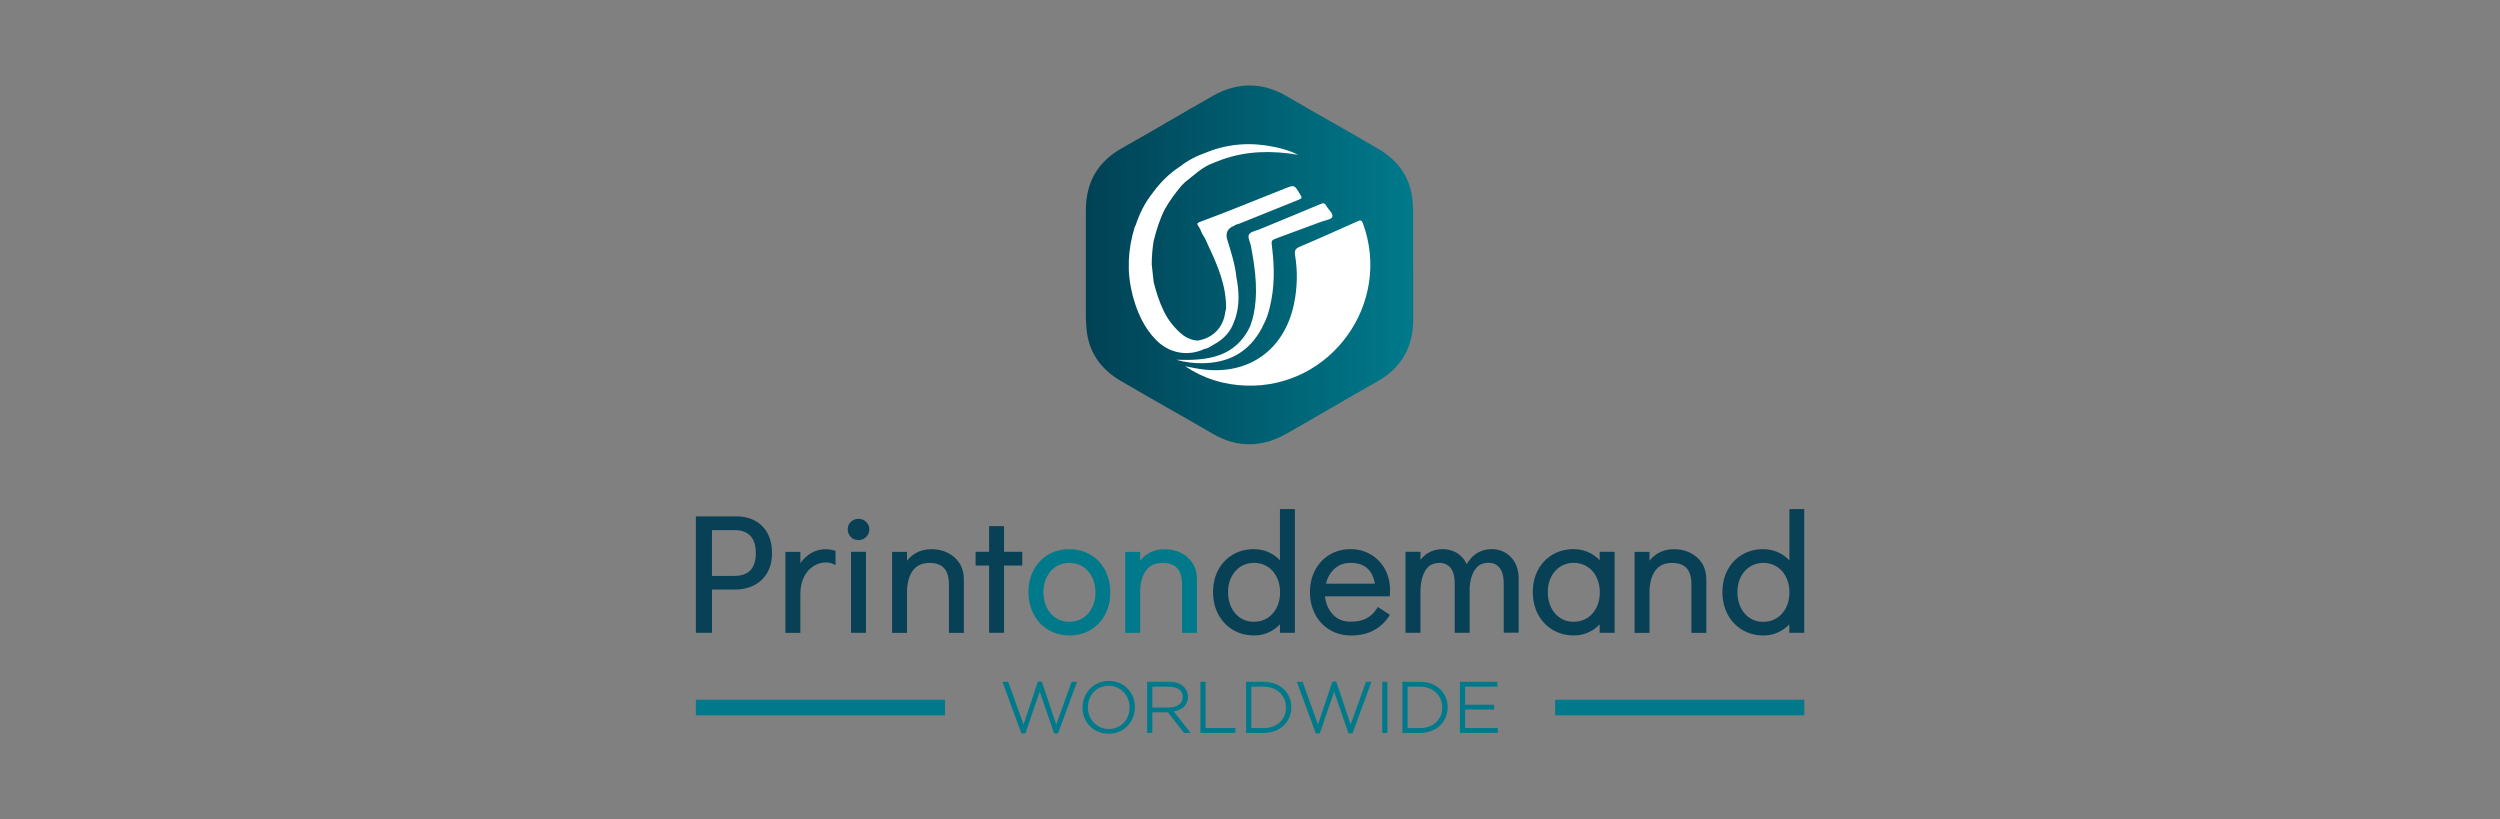
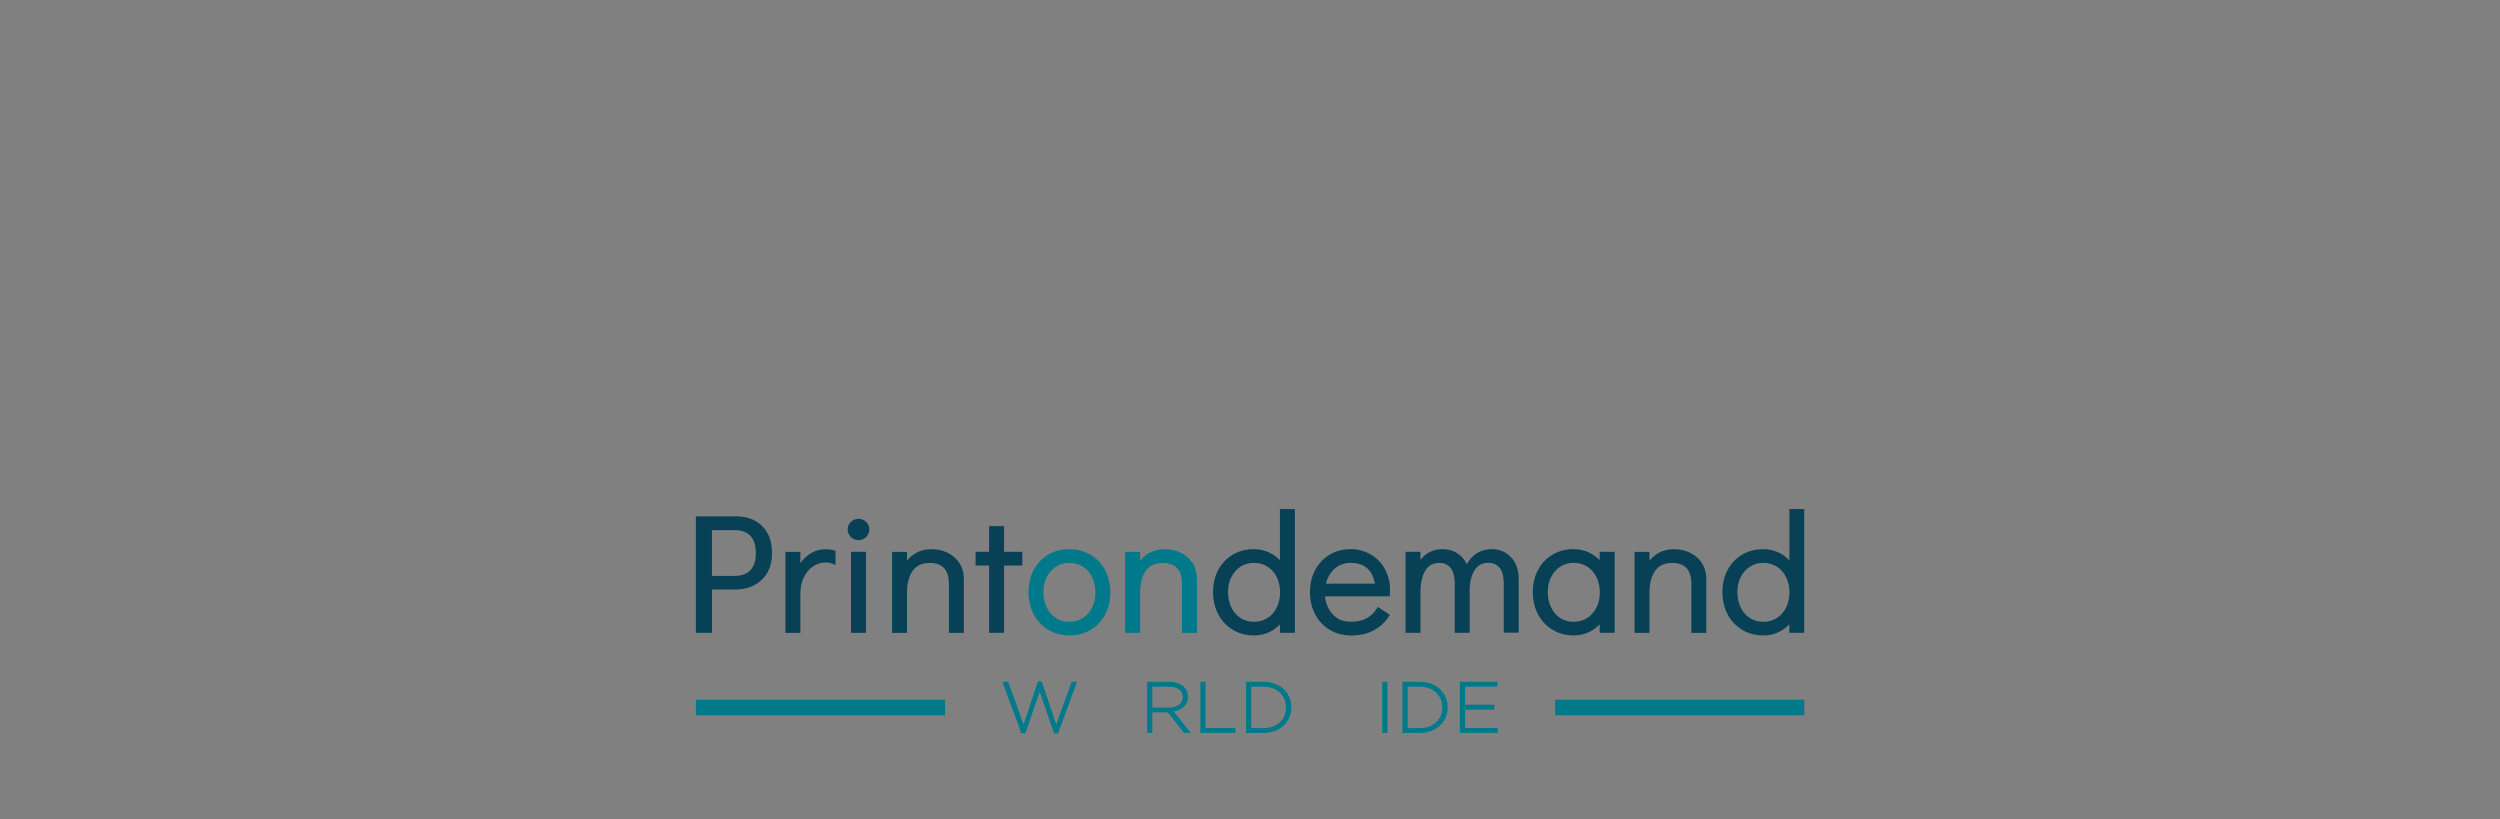
<svg xmlns="http://www.w3.org/2000/svg" width="293" height="96" viewBox="0 0 293 96" fill="none">
  <rect x="0" y="0" width="293" height="96" fill="#808080" stroke="none" />
  <path d="M81.555 82.922H110.756" stroke="#007A8B" stroke-width="1.83" stroke-miterlimit="10" />
  <path d="M182.262 82.922H211.463" stroke="#007A8B" stroke-width="1.83" stroke-miterlimit="10" />
  <path d="M123.787 84.91L122.103 79.887H121.641L119.961 84.91L118.159 79.908H117.484L119.701 85.944H120.177L121.854 81.066L123.535 85.944H124.007L126.228 79.908H125.592L123.787 84.91Z" fill="#007A8B" />
-   <path d="M129.951 79.805C128.025 79.805 126.867 81.379 126.867 82.921C126.867 84.676 128.189 85.997 129.933 85.997C131.859 85.997 133.017 84.424 133.017 82.882C133.017 81.126 131.696 79.805 129.951 79.805ZM132.385 82.903V82.921C132.385 84.359 131.337 85.44 129.951 85.44C128.565 85.44 127.5 84.328 127.5 82.889C127.5 81.45 128.548 80.37 129.933 80.37C131.319 80.37 132.385 81.482 132.385 82.899V82.903Z" fill="#007A8B" />
  <path d="M139.235 81.661V81.643C139.235 81.213 139.061 80.798 138.759 80.499C138.361 80.115 137.75 79.902 137.028 79.902H134.445V85.896H135.056V83.484H136.872L138.766 85.896H139.547L137.568 83.384C138.616 83.196 139.235 82.556 139.235 81.661ZM135.056 80.478H136.996C138.012 80.478 138.616 80.922 138.616 81.682C138.616 82.443 137.973 82.926 136.971 82.926H135.053V80.478H135.06H135.056Z" fill="#007A8B" />
  <path d="M141.295 79.906H140.684V85.896H144.784V85.324H141.295V79.906Z" fill="#007A8B" />
  <path d="M148.103 79.906H146.039V85.9H148.103C149.983 85.9 151.344 84.639 151.344 82.887C151.344 81.136 149.976 79.906 148.103 79.906ZM150.718 82.905V82.923C150.718 84.34 149.645 85.332 148.103 85.332H146.654V80.478H148.103C149.62 80.478 150.718 81.501 150.718 82.905Z" fill="#007A8B" />
-   <path d="M158.295 84.91L156.611 79.887H156.149L154.468 84.91L152.667 79.908H151.988L154.209 85.944H154.685L156.362 81.066L158.042 85.944H158.515L160.736 79.908H160.096L158.295 84.91Z" fill="#007A8B" />
  <path d="M162.607 79.906H161.996V85.9H162.607V79.906Z" fill="#007A8B" />
  <path d="M166.424 79.906H164.359V85.9H166.424C168.303 85.9 169.664 84.639 169.664 82.887C169.664 81.136 168.296 79.906 166.424 79.906ZM169.031 82.905V82.923C169.031 84.34 167.958 85.332 166.424 85.332H164.974V80.478H166.424C167.941 80.478 169.031 81.501 169.031 82.905Z" fill="#007A8B" />
  <path d="M171.716 85.324V83.164H175.12V82.592H171.716V80.478H175.496V79.906H171.098V85.896H175.542V85.324H171.716Z" fill="#007A8B" />
  <path d="M86.269 60.523H81.555V74.166H83.448V69.096H86.117C87.417 69.096 88.486 68.712 89.279 67.952C90.078 67.192 90.483 66.136 90.483 64.815C90.483 63.493 90.099 62.42 89.332 61.66C88.572 60.899 87.541 60.516 86.28 60.516L86.273 60.523H86.269ZM83.438 62.129H86.074C86.895 62.129 87.524 62.356 87.946 62.804C88.369 63.251 88.582 63.937 88.582 64.822C88.582 65.706 88.369 66.385 87.946 66.833C87.524 67.277 86.891 67.497 86.074 67.497H83.445V62.129H83.438Z" fill="#084155" />
  <path d="M96.808 64.367C96.087 64.367 95.422 64.569 94.843 64.963C94.453 65.23 94.101 65.582 93.802 65.997V64.676H92.051V74.169H93.802V69.621C93.802 68.854 93.945 68.182 94.225 67.624C94.506 67.07 94.875 66.64 95.33 66.356C95.785 66.068 96.279 65.919 96.808 65.919C97.107 65.919 97.387 65.976 97.636 66.093L97.924 66.228V64.562L97.782 64.516C97.469 64.42 97.146 64.374 96.812 64.374V64.359L96.808 64.367Z" fill="#084155" />
  <path d="M101.49 64.672H99.738V74.165H101.49V64.672Z" fill="#084155" />
  <path d="M100.62 60.805C100.261 60.805 99.955 60.929 99.714 61.163C99.472 61.405 99.348 61.697 99.348 62.034C99.348 62.371 99.472 62.691 99.714 62.933C99.955 63.182 100.261 63.302 100.62 63.302C100.978 63.302 101.263 63.178 101.511 62.933C101.76 62.684 101.888 62.393 101.888 62.055C101.888 61.718 101.757 61.405 101.511 61.163C101.263 60.929 100.964 60.805 100.62 60.805Z" fill="#084155" />
  <path d="M111.049 64.772C110.477 64.498 109.845 64.363 109.17 64.363C108.448 64.363 107.802 64.534 107.251 64.871C106.885 65.092 106.569 65.379 106.302 65.717V64.676H104.551V74.169H106.302V69.426C106.302 68.36 106.53 67.508 106.977 66.882C107.422 66.271 108.065 65.976 108.956 65.976C110.473 65.976 111.212 66.797 111.212 68.474V74.173H112.964V67.895C112.964 67.174 112.79 66.534 112.449 66.001C112.104 65.468 111.635 65.056 111.056 64.786L111.049 64.772Z" fill="#084155" />
  <path d="M117.672 61.664H115.921V64.67H114.34V66.279H115.921V74.163H117.672V66.279H119.811V64.67H117.672V61.664Z" fill="#084155" />
  <path d="M127.794 65.013C127.066 64.584 126.231 64.363 125.314 64.363C124.398 64.363 123.563 64.584 122.841 65.013C122.12 65.443 121.548 66.047 121.143 66.808C120.738 67.561 120.539 68.435 120.539 69.398C120.539 70.361 120.749 71.238 121.157 72.006C121.566 72.78 122.145 73.391 122.873 73.821C123.602 74.251 124.437 74.471 125.353 74.471C126.27 74.471 127.105 74.251 127.826 73.821C128.547 73.391 129.119 72.78 129.524 72.013C129.929 71.252 130.128 70.371 130.128 69.415C130.128 68.46 129.919 67.582 129.51 66.811C129.102 66.04 128.522 65.44 127.794 65.003V65.01V65.013ZM125.314 65.969C125.907 65.969 126.44 66.118 126.902 66.406C127.364 66.694 127.73 67.11 127.989 67.628C128.249 68.154 128.387 68.762 128.387 69.423C128.387 70.083 128.256 70.691 127.989 71.217C127.73 71.739 127.364 72.148 126.902 72.439C126.44 72.727 125.907 72.876 125.314 72.876C124.721 72.876 124.213 72.734 123.758 72.439C123.303 72.151 122.937 71.736 122.685 71.217C122.426 70.691 122.287 70.08 122.287 69.401C122.287 68.723 122.419 68.14 122.685 67.618C122.944 67.103 123.31 66.694 123.765 66.406C124.22 66.118 124.742 65.969 125.321 65.969L125.314 65.962V65.969Z" fill="#007A8B" />
  <path d="M138.369 64.772C137.797 64.498 137.165 64.363 136.49 64.363C135.769 64.363 135.122 64.534 134.571 64.871C134.205 65.092 133.889 65.379 133.623 65.717V64.676H131.871V74.169H133.623V69.426C133.623 68.36 133.85 67.508 134.298 66.882C134.742 66.271 135.385 65.976 136.277 65.976C137.794 65.976 138.533 66.797 138.533 68.474V74.173H140.284V67.895C140.284 67.174 140.11 66.534 139.769 66.001C139.425 65.468 138.956 65.056 138.376 64.786L138.369 64.772Z" fill="#007A8B" />
  <path d="M150.02 65.675C149.693 65.331 149.317 65.043 148.894 64.823C148.308 64.517 147.65 64.361 146.947 64.361C146.03 64.361 145.195 64.581 144.474 65.011C143.753 65.441 143.181 66.045 142.776 66.805C142.371 67.558 142.172 68.432 142.172 69.395C142.172 70.358 142.381 71.25 142.79 72.017C143.199 72.784 143.778 73.388 144.506 73.826C145.234 74.255 146.069 74.476 146.986 74.476C147.675 74.476 148.318 74.319 148.898 74.014C149.313 73.801 149.686 73.513 150.01 73.175V74.163H151.761V59.66H150.01V65.672H150.017L150.02 65.675ZM146.954 65.966C147.547 65.966 148.08 66.116 148.542 66.404C149.004 66.691 149.37 67.107 149.629 67.626C149.889 68.152 150.027 68.759 150.027 69.42C150.027 70.081 149.896 70.688 149.629 71.214C149.37 71.736 149.004 72.145 148.542 72.436C148.08 72.724 147.547 72.873 146.954 72.873C146.361 72.873 145.849 72.731 145.398 72.436C144.943 72.149 144.577 71.733 144.325 71.214C144.066 70.688 143.927 70.077 143.927 69.399C143.927 68.72 144.058 68.137 144.325 67.615C144.584 67.1 144.95 66.691 145.405 66.404C145.86 66.116 146.382 65.966 146.961 65.966L146.954 65.959V65.966Z" fill="#084155" />
  <path d="M160.665 64.992C159.962 64.576 159.169 64.359 158.302 64.359C157.386 64.359 156.551 64.58 155.83 65.01C155.108 65.439 154.536 66.051 154.131 66.818C153.726 67.578 153.527 68.459 153.527 69.415C153.527 70.371 153.737 71.248 154.146 72.019C154.554 72.79 155.133 73.391 155.862 73.828C156.59 74.258 157.428 74.478 158.359 74.478C159.368 74.478 160.253 74.275 160.988 73.881C161.731 73.483 162.335 72.933 162.783 72.229L162.893 72.058L161.482 71.135L161.372 71.309C161.074 71.796 160.676 72.179 160.189 72.453C159.702 72.726 159.07 72.862 158.317 72.862C157.393 72.862 156.682 72.563 156.149 71.945C155.656 71.373 155.368 70.683 155.282 69.888H162.875L162.893 69.707C162.907 69.572 162.911 69.376 162.911 69.12C162.911 68.236 162.708 67.422 162.314 66.701C161.919 65.98 161.358 65.4 160.654 64.985L160.662 64.992H160.665ZM158.302 65.969C159.13 65.969 159.791 66.189 160.267 66.626C160.704 67.024 160.996 67.621 161.138 68.403H155.4C155.556 67.738 155.876 67.173 156.338 66.719C156.853 66.218 157.496 65.969 158.31 65.969H158.302Z" fill="#084155" />
  <path d="M174.799 64.366C174.096 64.366 173.47 64.561 172.937 64.945C172.522 65.243 172.177 65.641 171.896 66.121C171.676 65.627 171.349 65.229 170.933 64.931C170.401 64.554 169.768 64.359 169.054 64.359C168.411 64.359 167.832 64.522 167.331 64.835C167.011 65.037 166.727 65.297 166.478 65.616V64.671H164.727V74.165H166.478V69.421C166.478 68.349 166.674 67.489 167.05 66.864C167.416 66.267 167.956 65.972 168.692 65.972C169.232 65.972 169.654 66.153 169.985 66.529C170.315 66.913 170.493 67.563 170.493 68.462V74.161H172.244V68.846C172.308 67.94 172.532 67.226 172.909 66.704C173.275 66.203 173.776 65.961 174.437 65.961C174.977 65.961 175.399 66.142 175.73 66.519C176.06 66.903 176.238 67.553 176.238 68.452V74.15H177.99V67.873C177.99 66.785 177.684 65.922 177.08 65.297C176.476 64.671 175.709 64.352 174.795 64.352L174.803 64.359L174.799 64.366Z" fill="#084155" />
  <path d="M187.493 65.674C187.166 65.329 186.789 65.041 186.367 64.821C185.78 64.516 185.123 64.359 184.42 64.359C183.503 64.359 182.668 64.58 181.947 65.01C181.226 65.439 180.654 66.043 180.249 66.804C179.843 67.557 179.645 68.431 179.645 69.394C179.645 70.357 179.854 71.248 180.263 72.016C180.671 72.783 181.25 73.387 181.979 73.824C182.707 74.254 183.542 74.475 184.459 74.475C185.148 74.475 185.791 74.318 186.37 74.013C186.786 73.799 187.159 73.512 187.482 73.174V74.162H189.234V64.668H187.482V65.67H187.489L187.493 65.674ZM184.427 65.965C185.02 65.965 185.553 66.115 186.015 66.402C186.477 66.69 186.843 67.106 187.102 67.624C187.361 68.15 187.5 68.758 187.5 69.419C187.5 70.079 187.369 70.687 187.102 71.213C186.843 71.735 186.477 72.144 186.015 72.435C185.553 72.723 185.02 72.872 184.427 72.872C183.833 72.872 183.322 72.73 182.871 72.435C182.416 72.147 182.05 71.732 181.798 71.213C181.538 70.687 181.4 70.076 181.4 69.397C181.4 68.719 181.531 68.136 181.798 67.614C182.057 67.099 182.423 66.69 182.878 66.402C183.332 66.115 183.855 65.965 184.434 65.965L184.427 65.958V65.965Z" fill="#084155" />
  <path d="M198.069 64.772C197.497 64.498 196.864 64.363 196.189 64.363C195.468 64.363 194.821 64.534 194.271 64.871C193.905 65.092 193.588 65.379 193.322 65.717V64.676H191.57V74.169H193.322V69.426C193.322 68.36 193.549 67.508 193.997 66.882C194.441 66.271 195.084 65.976 195.976 65.976C197.493 65.976 198.232 66.797 198.232 68.474V74.173H199.984V67.895C199.984 67.174 199.809 66.534 199.468 66.001C199.124 65.468 198.655 65.056 198.076 64.786L198.069 64.772Z" fill="#084155" />
  <path d="M209.716 59.664V65.675C209.389 65.331 209.012 65.043 208.589 64.823C208.003 64.517 207.346 64.361 206.642 64.361C205.726 64.361 204.891 64.581 204.169 65.011C203.448 65.441 202.876 66.045 202.471 66.805C202.066 67.558 201.867 68.432 201.867 69.395C201.867 70.358 202.077 71.25 202.485 72.017C202.894 72.784 203.473 73.388 204.201 73.826C204.93 74.255 205.765 74.476 206.681 74.476C207.371 74.476 208.014 74.319 208.593 74.014C209.009 73.801 209.382 73.513 209.705 73.175V74.163H211.456V59.66H209.705H209.712L209.716 59.664ZM206.649 65.97C207.243 65.97 207.776 66.119 208.238 66.407C208.699 66.695 209.065 67.111 209.325 67.629C209.584 68.155 209.723 68.763 209.723 69.424C209.723 70.084 209.591 70.692 209.325 71.218C209.065 71.74 208.699 72.149 208.238 72.44C207.776 72.728 207.243 72.877 206.649 72.877C206.056 72.877 205.544 72.735 205.093 72.44C204.638 72.152 204.272 71.736 204.02 71.218C203.761 70.692 203.622 70.081 203.622 69.402C203.622 68.724 203.754 68.141 204.02 67.619C204.28 67.103 204.646 66.695 205.1 66.407C205.555 66.119 206.077 65.97 206.656 65.97L206.649 65.963V65.97Z" fill="#084155" />
-   <path d="M81.065 78.341C81.065 78.341 81.018 78.316 81 78.309C81.018 78.309 81.047 78.334 81.065 78.341Z" fill="#09566A" />
-   <path d="M146.106 13.09L162.062 22.686V39.584L146.717 49.02L130.836 40.202V21.567L146.106 13.09Z" fill="white" />
-   <path d="M165.619 31.442V24.791C165.619 24.627 165.601 24.478 165.594 24.322V24.19C165.58 23.995 165.576 23.792 165.555 23.597C165.335 20.89 163.935 18.847 161.54 17.447C157.969 15.351 154.338 13.34 150.764 11.254C149.19 10.33 147.616 9.94 146.046 10.032C146.007 10.018 145.968 10.014 145.929 10C145.929 10.014 145.922 10.025 145.914 10.039C144.671 10.132 143.427 10.508 142.191 11.211C140.383 12.235 138.581 13.279 136.784 14.327C136.784 14.313 136.776 14.303 136.769 14.288C136.744 14.32 136.716 14.345 136.691 14.381C134.986 15.368 133.28 16.36 131.557 17.323C128.644 18.95 127.251 21.384 127.262 24.688C127.269 26.677 127.262 28.663 127.262 30.653V37.304C127.262 37.467 127.28 37.617 127.287 37.773V37.805C127.287 37.837 127.287 37.869 127.294 37.901C127.308 38.096 127.312 38.299 127.333 38.487C127.553 41.194 128.953 43.237 131.348 44.637C134.918 46.733 138.549 48.744 142.124 50.83C143.697 51.754 145.271 52.144 146.842 52.052C146.881 52.066 146.92 52.07 146.959 52.084C146.959 52.07 146.966 52.059 146.973 52.045C148.217 51.953 149.46 51.576 150.697 50.873C152.505 49.849 154.306 48.805 156.104 47.757C156.104 47.771 156.111 47.782 156.118 47.796C156.143 47.764 156.172 47.739 156.197 47.703C157.902 46.716 159.607 45.724 161.33 44.761C164.244 43.134 165.637 40.701 165.626 37.396C165.619 35.407 165.626 33.421 165.626 31.431L165.619 31.438V31.442ZM132.708 34.44C132.044 31.832 132.193 29.242 132.968 26.67C132.993 26.585 133.046 26.507 133.085 26.429C133.529 25.096 134.133 23.838 135.004 22.727C135.902 21.476 136.961 20.385 138.258 19.543C139.207 18.79 140.283 18.253 141.42 17.852C144.035 16.797 146.725 16.655 149.464 17.241C150.341 17.429 151.215 17.671 152.132 18.14C149.034 17.625 146.092 17.678 143.218 18.705C142.88 18.829 142.543 18.964 142.209 19.095C140.916 19.55 139.97 20.52 138.915 21.32C138.78 21.454 138.642 21.586 138.51 21.725C138.478 21.756 138.446 21.796 138.418 21.828C137.69 22.695 137.025 23.604 136.478 24.592C135.899 25.768 135.515 27.004 135.202 28.276C135.06 29.175 134.982 30.077 134.982 30.991C135.06 31.68 135.131 32.362 135.21 33.055C135.501 34.245 135.881 35.41 136.421 36.515C136.897 37.485 137.547 38.309 138.347 39.027C138.912 39.535 139.569 39.855 140.333 39.919C142.116 39.667 143.363 38.395 143.594 36.618C143.612 36.476 143.658 36.338 143.697 36.203C143.744 33.51 142.71 31.115 141.591 28.745C141.498 28.55 141.417 28.354 141.331 28.152C141.292 28.081 141.26 28.01 141.221 27.939C141.008 27.594 140.791 27.242 140.663 26.851C140.585 26.727 140.521 26.603 140.436 26.492C140.262 26.258 140.301 26.134 140.585 26.024C141.665 25.626 142.738 25.203 143.818 24.794C146.081 23.888 148.348 22.986 150.611 22.087C151.691 21.657 151.699 21.664 152.303 22.659C152.647 23.217 152.647 23.224 152.036 23.48C149.784 24.389 147.527 25.302 145.268 26.205C145.136 26.258 144.994 26.29 144.859 26.329C144.767 26.382 144.678 26.446 144.579 26.485C143.847 26.794 143.602 27.335 143.843 28.113C144.291 29.559 144.753 30.994 144.909 32.504C145.229 34.149 145.293 35.791 144.753 37.411C144.735 37.443 144.714 37.482 144.696 37.514C144.291 38.846 143.413 39.777 142.209 40.409C141.882 40.58 141.598 40.846 141.2 40.878C139.253 41.816 137.029 41.432 135.469 39.823C133.998 38.313 133.213 36.441 132.698 34.437H132.712L132.708 34.44ZM146.522 38.228C146.522 38.228 146.515 38.182 146.54 38.171C146.625 37.919 146.703 37.663 146.788 37.418C147.538 34.529 147.147 31.673 146.607 28.809C146.522 28.347 146.177 27.8 146.398 27.462C146.607 27.136 147.204 27.047 147.634 26.869C150.022 25.881 152.416 24.904 154.793 23.902C155.12 23.767 155.28 23.81 155.436 24.105C155.678 24.56 156.275 25.011 156.15 25.413C156.058 25.718 155.291 25.821 154.822 25.999C153.13 26.631 151.432 27.253 149.741 27.878C148.966 28.166 148.988 28.166 149.084 28.98C149.375 31.328 149.396 33.669 148.824 35.993C148.654 36.675 148.458 37.354 148.114 37.979L147.979 38.245C147.954 38.302 147.925 38.356 147.908 38.416C147.861 38.494 147.815 38.565 147.776 38.643C147.712 38.761 147.645 38.871 147.581 38.988L147.567 39.002C146.049 41.461 143.779 42.523 140.962 42.569C139.946 42.584 138.944 42.477 137.853 42.164C141.47 42.289 144.756 41.923 146.518 38.249V38.235L146.522 38.228ZM146.014 45.191C143.449 45.106 141.075 44.378 138.901 42.928C139.59 43.053 140.28 43.209 140.976 43.294C146.391 43.966 150.526 40.992 151.652 35.641C152.05 33.74 152.097 31.829 151.784 29.921C151.699 29.395 151.802 29.139 152.324 28.919C154.601 27.956 156.864 26.933 159.124 25.928C159.451 25.778 159.593 25.785 159.735 26.176C163.171 35.552 155.994 45.529 146.018 45.195H146.01L146.014 45.191Z" fill="url(#paint0_linear_1141_3075)" />
  <defs>
    <linearGradient id="paint0_linear_1141_3075" x1="127.269" y1="31.047" x2="165.626" y2="31.047" gradientUnits="userSpaceOnUse">
      <stop stop-color="#014155" />
      <stop offset="1" stop-color="#007A8B" />
    </linearGradient>
  </defs>
</svg>